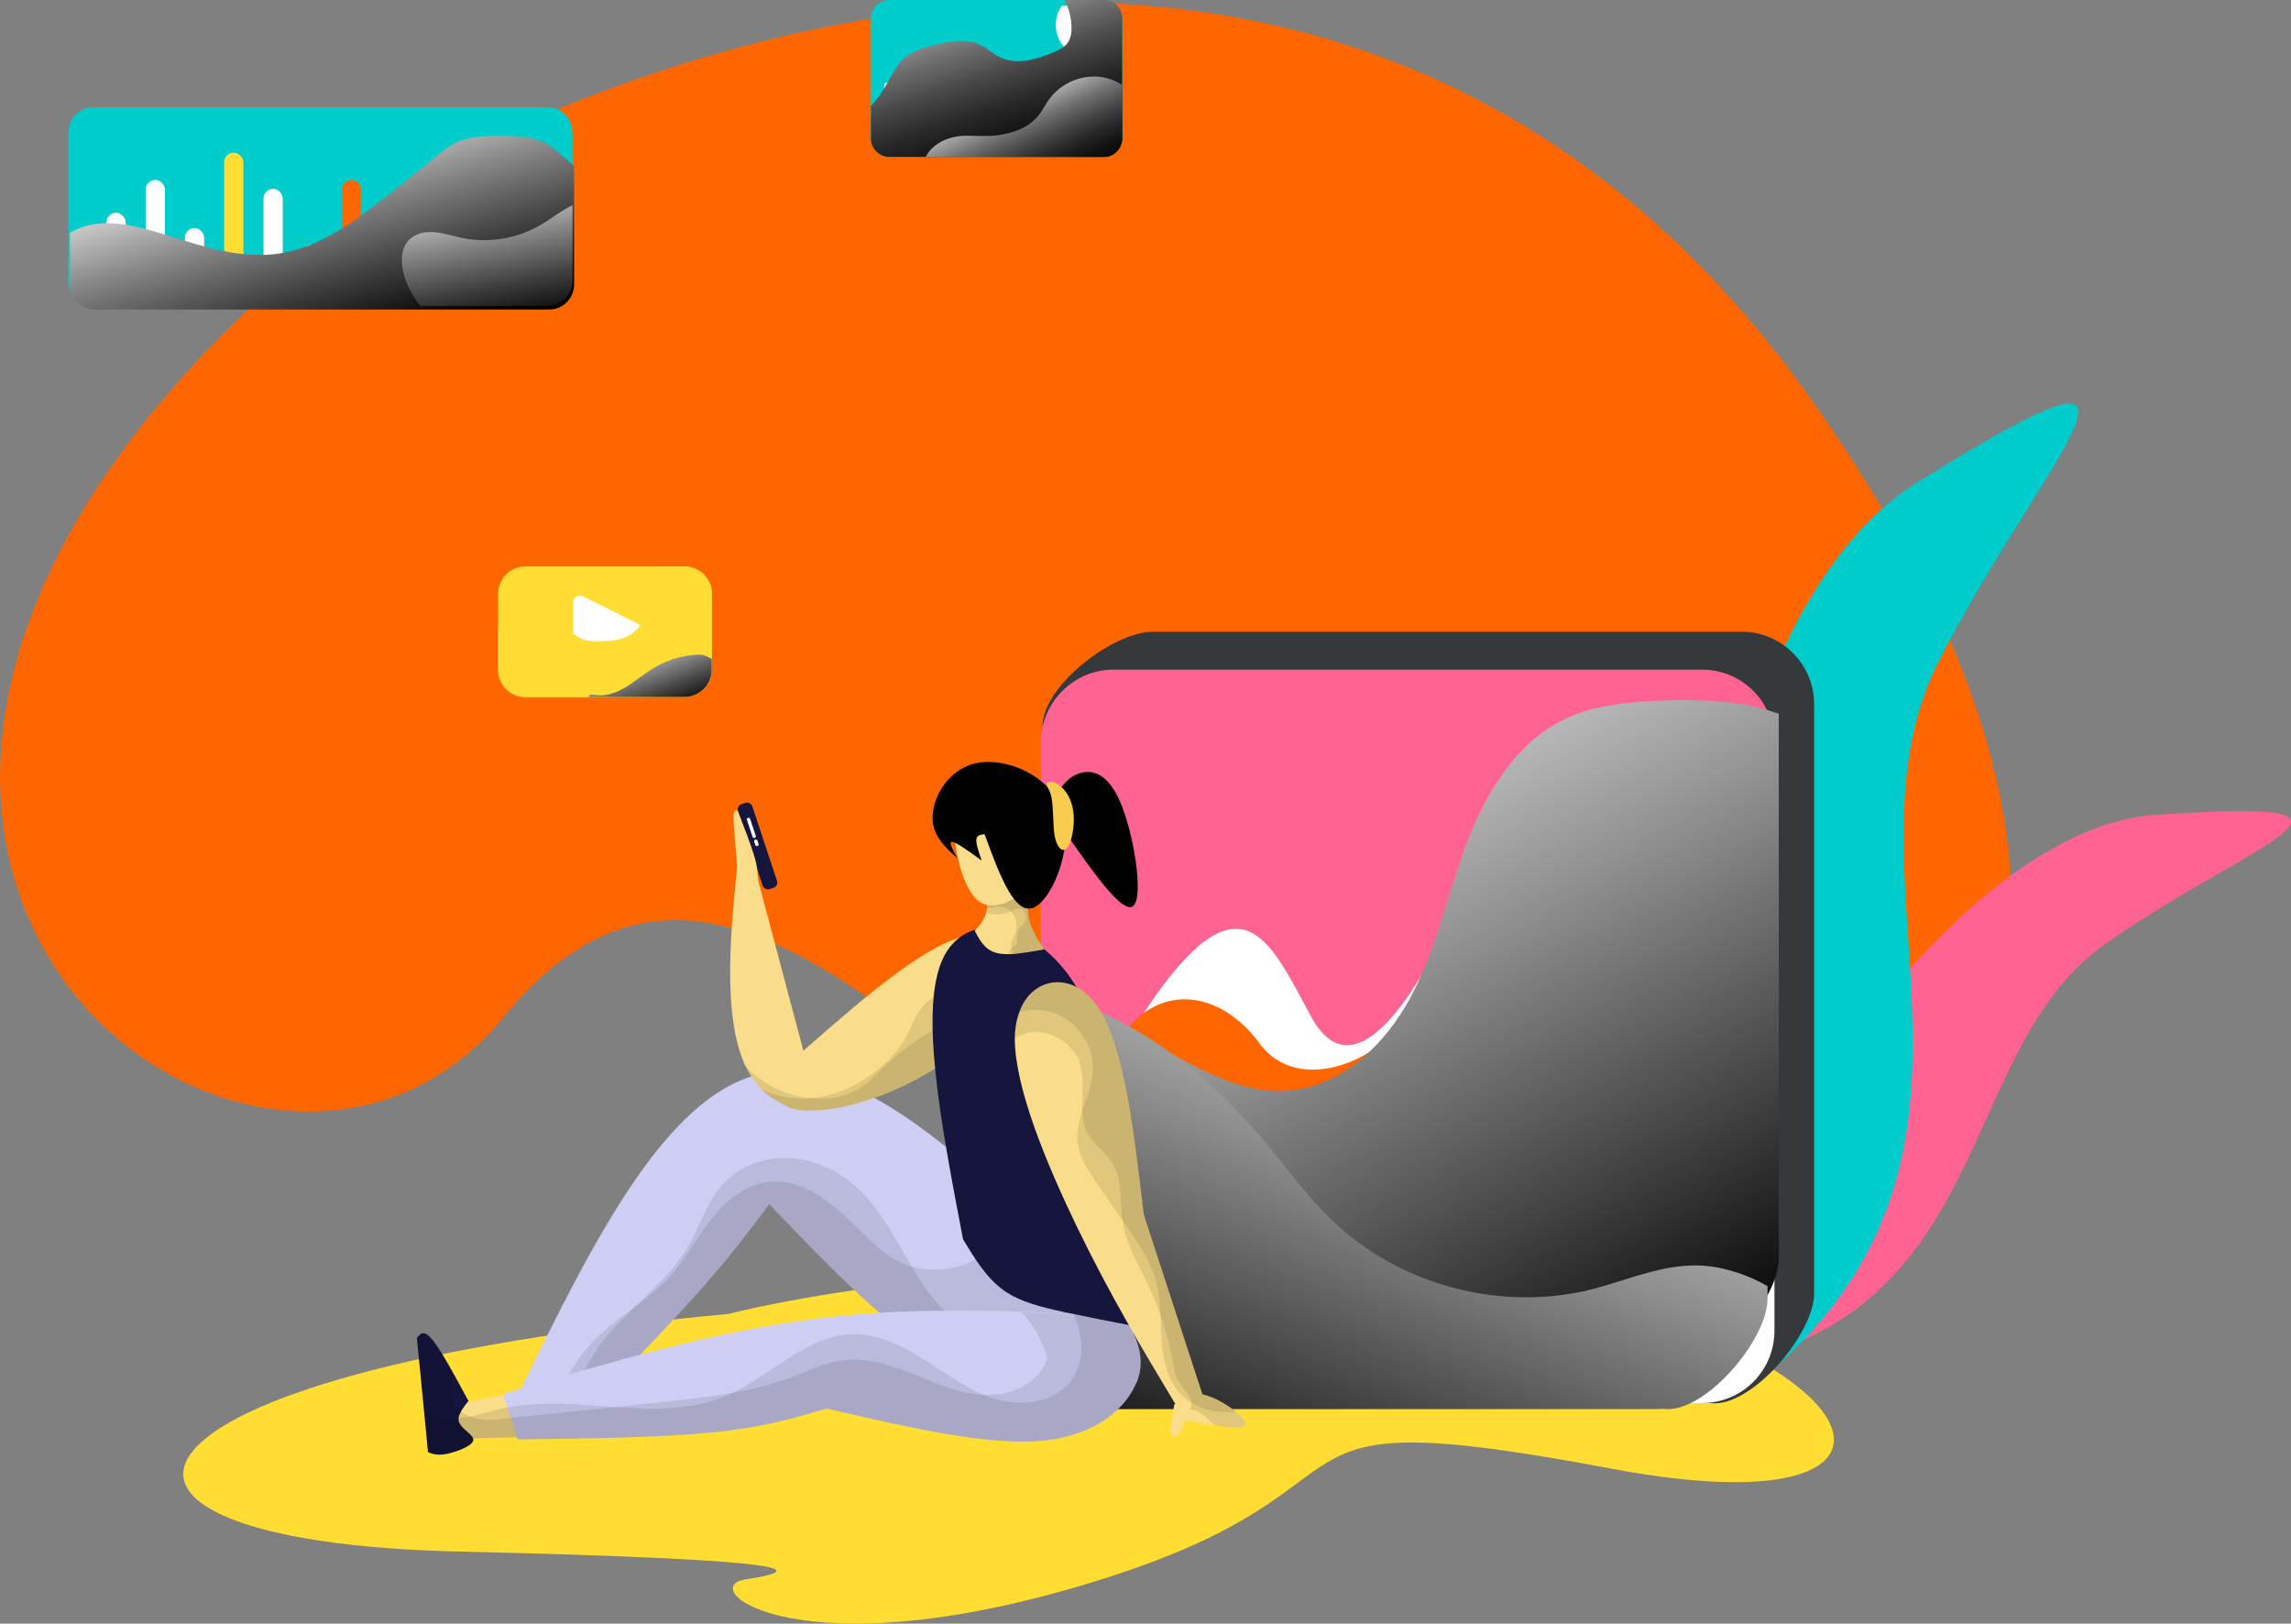
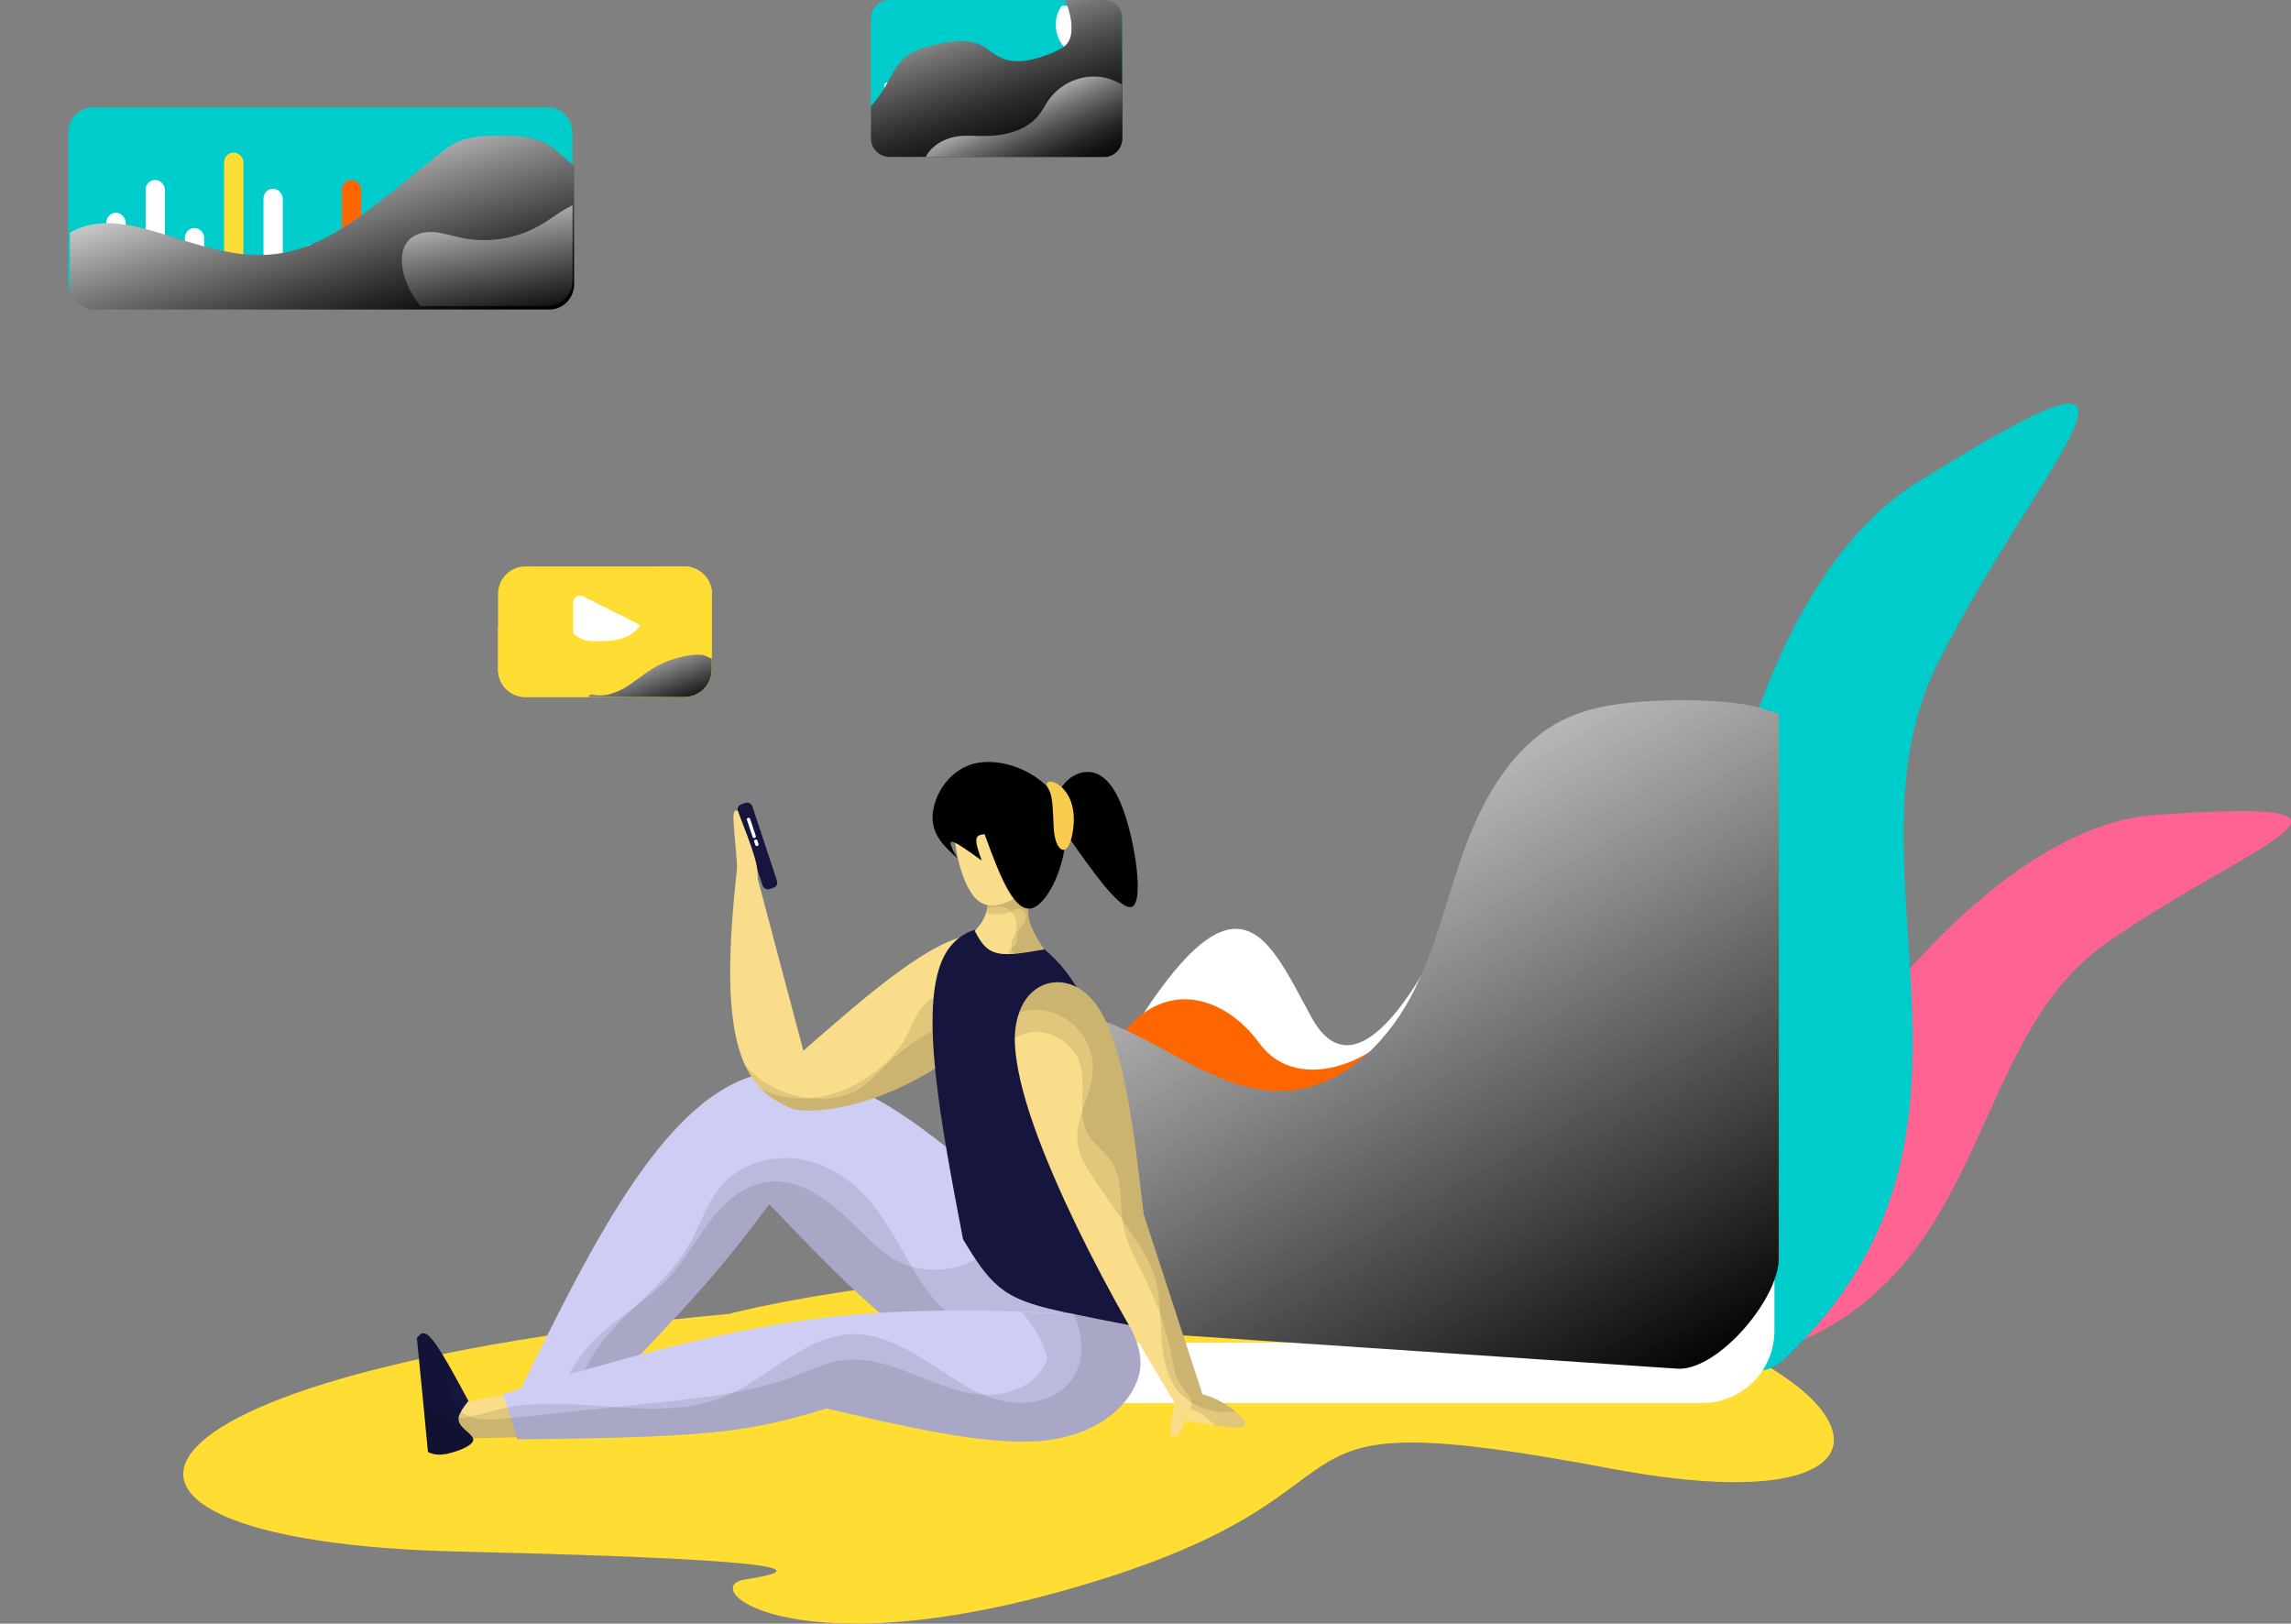
<svg xmlns="http://www.w3.org/2000/svg" xmlns:xlink="http://www.w3.org/1999/xlink" viewBox="0 0 142.5 100.98">
  <rect x="0" y="0" width="142.5" height="100.98" fill="#808080" stroke="none" />
  <defs>
    <style>
      .cls-1 {
        opacity: .1;
      }

      .cls-1, .cls-2, .cls-3, .cls-4, .cls-5, .cls-6, .cls-7, .cls-8, .cls-9, .cls-10, .cls-11, .cls-12, .cls-13, .cls-14, .cls-15, .cls-16, .cls-17, .cls-18, .cls-19, .cls-20 {
        stroke-width: 0px;
      }

      .cls-2, .cls-3, .cls-15, .cls-16, .cls-17, .cls-18, .cls-19, .cls-20 {
        mix-blend-mode: overlay;
      }

      .cls-2, .cls-11 {
        fill: #fd3;
      }

      .cls-3 {
        fill: url(#linear-gradient);
      }

      .cls-21 {
        isolation: isolate;
      }

      .cls-5 {
        fill: #f8cc4f;
      }

      .cls-6 {
        fill: #36393b;
      }

      .cls-7 {
        fill: #15153d;
      }

      .cls-8 {
        fill: #cecef4;
      }

      .cls-9 {
        fill: #f60;
      }

      .cls-10 {
        fill: #ff6392;
      }

      .cls-12 {
        fill: #fff;
      }

      .cls-13 {
        fill: #fadd8a;
      }

      .cls-14 {
        fill: #0cc;
      }

      .cls-15 {
        fill: url(#linear-gradient-3);
      }

      .cls-16 {
        fill: url(#linear-gradient-4);
      }

      .cls-17 {
        fill: url(#linear-gradient-2);
      }

      .cls-18 {
        fill: url(#linear-gradient-5);
      }

      .cls-19 {
        fill: url(#linear-gradient-6);
      }

      .cls-20 {
        fill: url(#linear-gradient-7);
      }
    </style>
    <linearGradient id="linear-gradient" x1="72.14" y1="33.91" x2="102.33" y2="87.82" gradientUnits="userSpaceOnUse">
      <stop offset="0" stop-color="#fff" />
      <stop offset=".09" stop-color="#f1f1f1" />
      <stop offset=".27" stop-color="#ccc" />
      <stop offset=".5" stop-color="#909090" />
      <stop offset=".79" stop-color="#3f3f3f" />
      <stop offset="1" stop-color="#000" />
    </linearGradient>
    <linearGradient id="linear-gradient-2" x1="94.13" y1="50.45" x2="75.97" y2="96.51" gradientUnits="userSpaceOnUse">
      <stop offset="0" stop-color="#fff" />
      <stop offset=".09" stop-color="#f1f1f1" />
      <stop offset=".26" stop-color="#ccc" />
      <stop offset=".49" stop-color="#909090" />
      <stop offset=".78" stop-color="#3f3f3f" />
      <stop offset=".98" stop-color="#000" />
    </linearGradient>
    <linearGradient id="linear-gradient-3" x1="17.92" y1="7.15" x2="22.49" y2="22.28" gradientUnits="userSpaceOnUse">
      <stop offset="0" stop-color="#fff" />
      <stop offset=".07" stop-color="#eaeaea" />
      <stop offset=".41" stop-color="#878787" />
      <stop offset=".69" stop-color="#3e3e3e" />
      <stop offset=".88" stop-color="#111" />
      <stop offset=".98" stop-color="#000" />
    </linearGradient>
    <linearGradient id="linear-gradient-4" x1="29.59" y1="10.86" x2="31.49" y2="20.91" xlink:href="#linear-gradient-3" />
    <linearGradient id="linear-gradient-5" x1="39.49" y1="39.66" x2="41.47" y2="44.85" xlink:href="#linear-gradient-3" />
    <linearGradient id="linear-gradient-6" x1="59.47" y1="-2.61" x2="64.42" y2="12.11" gradientUnits="userSpaceOnUse">
      <stop offset="0" stop-color="#fff" />
      <stop offset=".07" stop-color="#dedede" />
      <stop offset=".21" stop-color="#a4a4a4" />
      <stop offset=".35" stop-color="#727272" />
      <stop offset=".49" stop-color="#494949" />
      <stop offset=".62" stop-color="#292929" />
      <stop offset=".75" stop-color="#121212" />
      <stop offset=".88" stop-color="#040404" />
      <stop offset=".98" stop-color="#000" />
    </linearGradient>
    <linearGradient id="linear-gradient-7" x1="62.61" y1="5.15" x2="66.01" y2="12.56" xlink:href="#linear-gradient-6" />
  </defs>
  <g class="cls-21">
    <g id="Layer_2" data-name="Layer 2">
      <g id="Layer_1-2" data-name="Layer 1">
        <g id="Marketing_Strategy" data-name="Marketing Strategy">
          <path class="cls-11" d="m45.41,81.71c-40.04,3.68-43.49,14.18-16.83,14.79,22.98.53,21.01,1.23,17.79,1.73-3.22.49,3.28,5.93,22.14,0,18.86-5.93,8.24-11.31,31.7-6.89,23.46,4.42,15.44-9.86-11.37-11.98-26.81-2.12-43.43,2.34-43.43,2.34Z" />
-           <path class="cls-9" d="m22.47,13.12c-47.71,37.62-7.02,69.55,8.82,50.17,15.83-19.39,31.88,13.48,53.62,18.74,21.74,5.26,59.86-11.49,27.93-56.92C80.91-20.34,27.16,9.42,22.47,13.12Z" />
          <g>
            <path class="cls-10" d="m109.12,84.45c-8.76,2.44,9.07-32.68,24.97-33.77,15.9-1.09,5.99,1.64-3.08,7.98-9.06,6.34-6.98,21.62-21.9,25.79Z" />
            <path class="cls-14" d="m111.16,84.37c-8.61,8.21-9.62-43.33,8.08-54.36,17.7-11.03,7.92-1.79,1.35,11.11-6.57,12.9,5.24,29.27-9.44,43.25Z" />
          </g>
          <g>
-             <path class="cls-6" d="m112.84,43.8v36.62c0,2.5-3.69,6.86-6.19,6.86l-.32-.02h-.01l-34.59-2.33c-2.49,0-4.51-2.01-4.51-4.51v-5.99l-.81-10.04-.28-3.37-1.28-15.87c0-2.48,4.38-5.86,6.87-5.86h36.61c2.5,0,4.51,2.03,4.51,4.51Z" />
-             <path class="cls-10" d="m110.37,46.15v30.61h-45.63v-30.61c0-.35.03-.68.12-1,.46-1.99,2.26-3.5,4.39-3.5h36.62c2.42,0,4.38,1.9,4.49,4.28.01.08.01.15.01.23Z" />
            <path class="cls-12" d="m110.37,76.76v6c0,2.34-1.76,4.25-4.05,4.48h-.01c-.15.01-.3.02-.45.02h-36.62c-2.48,0-4.51-2.01-4.51-4.51v-6h45.63Z" />
            <rect class="cls-11" x="68.52" y="79.86" width="8.43" height="1.11" rx=".56" ry=".56" />
            <rect class="cls-11" x="68.52" y="82.39" width="21.86" height="1.11" rx=".56" ry=".56" />
-             <path class="cls-12" d="m67.69,68.93c8.98-16.86,10.93-11.02,13.89-5.65s7.36-3.22,8.83-6.45c2.38-5.22,7.01-4.52,8.58,1.17,1.41,5.11,1.27,2.53,3.84,1.44,2.5-1.07,4.86,9.49,4.86,9.49h-40.01Z" />
+             <path class="cls-12" d="m67.69,68.93c8.98-16.86,10.93-11.02,13.89-5.65s7.36-3.22,8.83-6.45c2.38-5.22,7.01-4.52,8.58,1.17,1.41,5.11,1.27,2.53,3.84,1.44,2.5-1.07,4.86,9.49,4.86,9.49Z" />
            <path class="cls-9" d="m67.69,68.93c2.44-8.71,7.9-7.82,10.65-4.04,2.43,3.33,7.88,1.15,9.91-2.69,2.72-5.12,9.01-4.75,10.74.9.9,2.93,1.27,1.35,3.84.77s4.86,5.06,4.86,5.06h-40.01Z" />
            <path class="cls-3" d="m110.64,44.41v33.86c0,2.5-3.69,6.86-6.19,6.86l-.32-.02h-.01l-34.59-2.33c-2.49,0-4.51-2.01-4.51-4.51v-3.65h-2.48v-12.61c.56.05,1.12.13,1.67.23,2.36.41,4.67,1.22,6.8,2.31,2.51,1.28,5.01,2.97,7.76,3.26.41.05.83.06,1.26.03,3.38-.21,6.14-2.87,7.73-5.86,1.58-2.99,2.27-6.35,3.46-9.52,1.2-3.16,3.09-6.3,6.14-7.75,1.65-.78,3.5-1,5.34-1.11,1.82-.09,3.65-.08,5.46.16h.05c.85.12,1.65.37,2.43.63Z" />
-             <path class="cls-17" d="m109.94,80v.78c0,2.5-3.69,6.86-6.19,6.86l-.32-.02h-.01c-.15.01-.3.02-.45.02h-36.62c-2.48,0-4.51-2.01-4.51-4.51v-21.91c.47.02.93.08,1.39.16.58.08,1.14.2,1.71.33,5.15,1.3,9.61,4.6,13.13,8.6.13.14.25.28.38.43,1.53,1.81,2.9,3.76,4.63,5.37.38.36.78.69,1.2,1.01,4.09,3.12,9.62,4.32,14.64,3.09,2.06-.52,4.07-1.42,6.2-1.5.81-.03,1.59.06,2.35.27.86.22,1.68.56,2.47,1.01Z" />
          </g>
          <g>
            <path class="cls-14" d="m35.61,8.23v9.24c0,.86-.69,1.56-1.54,1.56H5.79c-.85,0-1.54-.69-1.54-1.56v-9.24c0-.86.69-1.56,1.54-1.56h28.27c.85,0,1.54.69,1.54,1.56Z" />
            <rect class="cls-12" x="6.62" y="13.23" width="1.2" height="3.93" rx=".6" ry=".6" />
            <rect class="cls-12" x="9.06" y="11.19" width="1.2" height="5.97" rx=".6" ry=".6" />
            <rect class="cls-12" x="11.5" y="14.18" width="1.2" height="2.99" rx=".6" ry=".6" />
            <rect class="cls-11" x="13.94" y="9.49" width="1.2" height="7.67" rx=".6" ry=".6" />
            <rect class="cls-12" x="16.39" y="11.74" width="1.2" height="5.43" rx=".6" ry=".6" />
            <rect class="cls-12" x="18.83" y="15.2" width="1.2" height="1.97" rx=".6" ry=".6" />
            <rect class="cls-9" x="21.27" y="11.19" width="1.2" height="5.97" rx=".6" ry=".6" />
            <rect class="cls-12" x="23.71" y="13.23" width="1.2" height="3.93" rx=".6" ry=".6" />
            <rect class="cls-10" x="26.15" y="10.54" width="1.2" height="6.63" rx=".6" ry=".6" />
            <rect class="cls-11" x="28.59" y="10.54" width="1.2" height="6.63" rx=".6" ry=".6" />
            <rect class="cls-12" x="31.03" y="8.9" width="1.2" height="8.27" rx=".6" ry=".6" />
            <path class="cls-15" d="m35.71,10.33v7.36c0,.86-.69,1.56-1.54,1.56H5.89c-.85,0-1.54-.69-1.54-1.56v-3.22c.32-.18.65-.32.99-.41,1.36-.39,2.82-.08,4.18.31,2.28.67,4.6,1.58,6.96,1.48.21-.01.41-.02.63-.05.2-.02.38-.06.58-.09,1.31-.25,2.52-.83,3.68-1.57.4-.24.81-.52,1.2-.81.63-.46,1.24-.95,1.86-1.43.96-.77,1.91-1.53,2.87-2.31.31-.24.63-.5.98-.68.88-.45,1.9-.46,2.88-.46.96.01,1.97.02,2.81.48.37.21.69.48,1,.76.25.22.5.43.74.62Z" />
            <path class="cls-16" d="m35.61,12.77v4.7c0,.86-.69,1.56-1.54,1.56h-7.92c-.47-.58-.83-1.24-1.03-1.96-.2-.74-.21-1.61.33-2.16.4-.4,1.01-.52,1.58-.47.56.05,1.12.23,1.67.35,1.67.35,3.47.06,4.94-.81.66-.38,1.27-.89,1.96-1.21Z" />
          </g>
          <g>
            <path class="cls-11" d="m44.27,36.94v4.7c0,.95-.77,1.71-1.71,1.71h-9.89c-.93,0-1.69-.76-1.69-1.71v-4.7c0-.95.76-1.71,1.69-1.71h9.89c.93,0,1.71.76,1.71,1.71Z" />
            <path class="cls-12" d="m35.65,40.86v-3.39c0-.32.33-.52.61-.38l3.39,1.69c.31.16.31.6,0,.76l-3.39,1.69c-.28.14-.61-.06-.61-.38Z" />
            <path class="cls-2" d="m44.27,36.94v4.7c0,.95-.77,1.71-1.71,1.71h-9.89c-.93,0-1.69-.76-1.69-1.71v-2.62c.07-.03.14-.07.22-.1.55-.22,1.18-.24,1.78-.22.88.02,1.77.15,2.51.61.06.03.1.07.16.1.21.14.4.29.65.37.28.1.6.1.9.1.58-.01,1.18-.02,1.71-.25.36-.16.66-.4.9-.7.38-.44.65-.99.82-1.56.17-.56.28-1.16.31-1.75.01-.12,0-.25-.02-.39h1.66c.93,0,1.71.76,1.71,1.71Z" />
            <path class="cls-18" d="m44.27,40.97v.67c0,.95-.77,1.71-1.71,1.71h-5.95c.01-.07.06-.12.12-.14.07-.02.15-.01.23.01.68.12,1.37-.13,1.96-.48.59-.36,1.12-.82,1.71-1.18.76-.46,1.64-.75,2.52-.83.17-.02.36-.02.53,0,.21.05.39.14.59.24Z" />
          </g>
          <g>
            <path class="cls-14" d="m69.8,1.14v7.47c0,.63-.51,1.15-1.13,1.15h-13.35c-.63,0-1.15-.52-1.15-1.15V1.14c0-.63.52-1.14,1.15-1.14h13.35c.62,0,1.13.51,1.13,1.14Z" />
            <path class="cls-12" d="m68.97,7.5v.68c0,.49-.45.89-1.02.89h-11.92c-.56,0-1.03-.4-1.03-.89v-2.97c3.59-1.65,4.38-.74,6.05.91,1.87,1.85,3.74-.37,4.68-.89.89-.48,2.09.66,3.24,2.27Z" />
            <path class="cls-12" d="m69.16,1.5v1.6c-.36.33-.85.54-1.4.54-1.16,0-2.09-.94-2.09-2.1,0-.44.13-.85.37-1.18h1.98c.63,0,1.14.51,1.14,1.14Z" />
            <path class="cls-19" d="m69.8,1.14v7.47c0,.63-.51,1.15-1.13,1.15h-13.35c-.63,0-1.15-.52-1.15-1.15v-2.01c.36-.38.66-.81.92-1.26.33-.58.61-1.21,1.09-1.66.55-.52,1.31-.74,2.05-.91.95-.22,1.98-.39,2.84.07.38.2.69.5,1.06.69,1.06.56,2.35.17,3.45-.3.31-.14.65-.3.84-.58s.24-.63.23-.98c-.01-.47-.12-.93-.29-1.37-.05-.09-.1-.2-.17-.31h2.48c.62,0,1.13.51,1.13,1.14Z" />
            <path class="cls-20" d="m69.8,5.27v3.34c0,.63-.51,1.15-1.13,1.15h-11.09c.09-.18.22-.36.37-.51.45-.45,1.07-.7,1.69-.78.5-.06.99-.01,1.5-.01,1.28.01,2.69-.3,3.48-1.31.24-.3.4-.65.62-.95.59-.83,1.56-1.36,2.56-1.43.7-.06,1.39.13,1.99.5Z" />
          </g>
          <g>
            <g>
              <path class="cls-8" d="m70.19,82.13c-2.51,1.67-5.01,3.34-7.81,3.34-.71,0-1.45-.12-2.21-.36-3.72-1.21-8.02-5.72-12.32-10.22-1.14,1.52-2.29,3.05-4.02,5.03-1.73,1.97-4.03,4.38-6.34,6.79h-1.64s-1.21.01-1.21.01h-2.41c4.73-9.65,9.46-19.29,15.79-20.05.28-.03.56-.06.84-.06,4.14,0,8.9,3.47,13.85,8.1,1.48,1.37,2.96,2.84,4.46,4.35,1,1.01,2.02,2.05,3.02,3.08Z" />
              <path class="cls-1" d="m70.19,82.13c-2.51,1.67-5.01,3.34-7.81,3.34-.71,0-1.45-.12-2.21-.36-3.72-1.21-8.02-5.72-12.32-10.22-1.14,1.52-2.29,3.05-4.02,5.03-1.73,1.97-4.03,4.38-6.34,6.79h-1.64s-1.21.01-1.21.01c.61-1,1.16-2.05,1.92-2.94.82-.96,1.84-1.69,2.86-2.44l.03-.03c.76-.56,1.51-1.15,2.14-1.84.99-1.08,1.69-2.4,2.59-3.56.9-1.15,2.09-2.2,3.54-2.4,2.18-.3,4.1,1.35,5.65,2.9.75.75,1.5,1.51,2.43,2.01.29.15.59.27.9.35,1.87.54,4.03-.03,5.32-1.51.23-.27.44-.56.56-.91.1-.32.13-.67.14-1.01,0-.2-.01-.4-.02-.61,1.48,1.37,2.96,2.84,4.46,4.35,1,1.01,2.02,2.05,3.02,3.08Z" />
              <path class="cls-1" d="m70.19,82.13c-2.51,1.67-5.01,3.34-7.81,3.34-.71,0-1.45-.12-2.21-.36-3.72-1.21-8.02-5.72-12.32-10.22-1.14,1.52-2.29,3.05-4.02,5.03-1.73,1.97-4.03,4.38-6.34,6.79h-1.64c.31-1.51,1.27-2.96,2.35-4.13.39-.43.81-.84,1.22-1.24l.03-.03c1.24-1.2,2.54-2.37,3.39-3.86.71-1.23,1.12-2.66,2.06-3.73,1.04-1.19,2.66-1.78,4.24-1.69,1.57.09,3.08.82,4.23,1.9,1.44,1.34,2.33,3.13,3.33,4.84.2.33.4.68.62,1,1.31,1.96,3.38,3.78,5.73,3.57,1.6-.15,3.04-1.28,3.71-2.75.22-.48.35-.99.4-1.52,1,1.01,2.02,2.05,3.02,3.08Z" />
            </g>
            <g>
              <polygon class="cls-13" points="33.82 89.35 32.14 89.38 29.42 89.44 28.15 89.46 28.21 88.21 28.24 87.35 28.29 87.34 29.09 87.18 31.31 86.75 32.17 86.58 32.64 87.37 33.04 88.03 33.82 89.35" />
              <path class="cls-7" d="m29.43,89.59c-.09.36-1.03.7-1.64.83-.18.03-.33.05-.47.05-.31,0-.51-.08-.7-.16l-.31-3.23-.38-3.86c.12-.15.23-.3.4-.3.14,0,.32.1.56.4.37.45.88,1.31,1.44,2.33.27.47.53.98.81,1.49-.01.01-.02.03-.05.05-.15.2-.31.39-.41.59-.08.14-.15.29-.16.43,0,.1.01.21.06.3.16.35.74.66.84.95.02.05.02.1.01.15Z" />
              <path class="cls-8" d="m70.69,85.97c-.6,1.54-2.48,3.33-5.9,3.64-.38.03-.78.05-1.2.05-3.34,0-7.77-1.04-12.19-2.06-1.96.59-3.93,1.18-7.13,1.49-3.22.32-7.65.38-12.09.43l-.03-.13-.39-1.22-.2-.63-.24-.77-.02-.08c6.54-1.94,13.08-3.88,19.52-4.68,2.93-.37,5.83-.5,8.74-.5,1.34,0,2.67.02,4.01.08,1.07.02,2.14.07,3.22.13,1.07.06,2.14.12,3.2.17.66,1.28,1.33,2.56.71,4.09Z" />
              <path class="cls-1" d="m70.69,85.97c-.6,1.54-2.48,3.33-5.9,3.64-.38.03-.78.05-1.2.05-3.34,0-7.77-1.04-12.19-2.06-1.96.59-3.93,1.18-7.13,1.49-3.22.32-7.65.38-12.09.43l-.03-.13-2.72.06s.02.1.01.15c-.09.36-1.03.7-1.64.83-.18.03-.33.05-.47.05-.31,0-.51-.08-.7-.16l-.31-3.23-.38-3.86c.12-.15.23-.3.4-.3.14,0,.32.1.56.4.37.45.88,1.31,1.44,2.33-.18.32-.31.68-.29,1.05.02.24.1.46.24.65.1.16.23.31.39.43.17.14.38.24.59.32.03.02.08.03.12.05.66.2,1.37.13,2.06.06.1-.01.2-.02.3-.03.43-.05.86-.09,1.29-.13,1.72-.18,3.43-.37,5.15-.54,1-.12,2.02-.22,3.02-.32,1.48-.16,2.95-.31,4.4-.59,1.21-.21,2.41-.51,3.56-.93,1.11-.41,2.19-.97,3.37-1.09,1.53-.17,3.05.38,4.48.96,1.34.53,2.7,1.12,4.11,1.2.12.01.22.01.33.01,1.54,0,3.22-.8,3.69-2.27-.29-1.07-.85-2.06-1.6-2.87,1.07.02,2.14.07,3.22.13,1.07.06,2.14.12,3.2.17.66,1.28,1.33,2.56.71,4.09Z" />
              <path class="cls-1" d="m70.69,85.97c-.6,1.54-2.48,3.33-5.9,3.64-.38.03-.78.05-1.2.05-3.34,0-7.77-1.04-12.19-2.06-1.96.59-3.93,1.18-7.13,1.49-3.22.32-7.65.38-12.09.43l-.03-.13-2.72.06s.02.1.01.15c-.09.36-1.03.7-1.64.83-.18.03-.33.05-.47.05-.31,0-.51-.08-.7-.16l-.31-3.23c.12.2.24.4.4.56.41.41.93.56,1.5.56.1,0,.21,0,.31-.01.24-.01.5-.06.75-.1.53-.12,1.06-.28,1.56-.4.24-.07.48-.12.73-.16.37-.07.73-.13,1.09-.16,1.82-.18,3.69,0,5.54.13,2.4.16,4.77.23,6.95-.69.16-.07.32-.14.47-.22,2.52-1.23,4.64-3.56,7.43-3.62,1.69-.02,3.26.82,4.68,1.74,1.12.71,2.2,1.5,3.41,2.01.33.15.69.27,1.05.36,1.65.41,3.63.03,4.54-1.38.65-.98.65-2.27.28-3.39-.07-.21-.14-.4-.23-.59,1.07.06,2.14.12,3.2.17.66,1.28,1.33,2.56.71,4.09Z" />
            </g>
            <g>
              <path class="cls-13" d="m62.88,61.61c-.25.81-.81,1.68-1.71,2.55-2.48,2.41-7.13,4.92-10.87,4.92-1.03,0-1.27-.21-1.99-.61-.36-.2-.68-.45-.97-.74-.39-.4-.71-.89-.98-1.44-1.29-2.79-1.05-7.36-.51-12.38l1.26.67,2.86,10.77c4.02-3.52,8.04-7.03,10.63-7.22.08,0,.15-.01.22-.01,1.07,0,1.86.59,2.14,1.51.18.55.17,1.24-.08,1.98Z" />
              <path class="cls-1" d="m61.17,64.15c-2.48,2.41-7.13,4.92-10.87,4.92-1.03,0-1.27-.21-1.99-.61-.86-.47-1.5-1.22-1.95-2.18.13.13.24.25.37.37,1.19,1.11,2.82,1.73,4.45,1.68.82-.02,1.64-.22,2.32-.65.54-.35.98-.84,1.44-1.29.85-.82,1.79-1.54,2.8-2.14.52-.31,1.06-.59,1.52-.98.68-.59,1.14-1.38,1.71-2.09.53-.66,1.22-1.24,1.99-1.57.38,1.16-.06,2.86-1.79,4.53Z" />
              <path class="cls-1" d="m62.88,61.61c-.25.81-.81,1.68-1.71,2.55-2.48,2.41-7.13,4.92-10.87,4.92-1.03,0-1.27-.21-1.99-.61-.36-.2-.68-.45-.97-.74,1.04.54,2.27.7,3.43.53,1.34-.18,2.58-.78,3.65-1.6.77-.58,1.45-1.29,1.92-2.13.31-.58.52-1.22.91-1.75.76-1.03,2.12-1.48,3.4-1.45.66.01,1.46.09,2.21.29Z" />
            </g>
            <path class="cls-7" d="m67.23,61.86c-1.48-2.74-3.73-4.17-5.62-4.17-1.22,0-2.29.6-2.91,1.82-1.57,3.13-.18,10.34,1.2,17.56.72,1.2,1.45,2.4,2.5,3.16,1.05.76,2.44,1.08,3.82,1.38,1.37.29,2.73.56,4.1.82-.33-8.04-.66-16.07-3.09-20.57Z" />
            <g>
              <path class="cls-13" d="m64.94,59.05c-.67.12-1.33.23-1.9.28-.1.01-.2.01-.29.01h-.08c-.27,0-.5-.02-.7-.08-.71-.18-1.03-.78-1.34-1.37.29-.31.55-.62.7-1.11.02-.08.05-.17.06-.28v-.02c.08-.66-.09-1.61-.25-2.57l3.24.54c-.25.85-.51,1.71-.41,2.48.09.76.54,1.44.98,2.12Z" />
              <path class="cls-1" d="m64.94,59.05c-.67.12-1.33.23-1.9.28-.1-.18-.16-.39-.14-.61.03-.27.18-.5.27-.75.09-.33.08-.69-.08-.99-.16-.3-.45-.53-.78-.59-.31-.05-.61.03-.91.12v-.02c.08-.66-.09-1.61-.25-2.57l3.24.54c-.25.85-.51,1.71-.41,2.48.09.76.54,1.44.98,2.12Z" />
              <path class="cls-1" d="m64.94,59.05c-.67.12-1.33.23-1.9.28-.1.01-.2.01-.29.01,0-.14.06-.28.15-.37.08-.08.21-.13.28-.22.16-.22.01-.53.1-.77.06-.17.21-.29.32-.43.23-.25.32-.68.07-.91-.09-.1-.24-.15-.38-.13-.13.02-.24.09-.36.16-.47.23-1.08.27-1.6.1.02-.08.05-.17.06-.28v-.02c.08-.66-.09-1.61-.25-2.57l3.24.54c-.25.85-.51,1.71-.41,2.48.09.76.54,1.44.98,2.12Z" />
            </g>
            <path class="cls-13" d="m64.28,49.52c-1.01-.24-2.02-.49-2.86-.49-.8,0-1.45.22-1.78.88-.68,1.35-.06,4.52.86,5.75.36.48.77.66,1.2.66.68,0,1.43-.44,2.18-.88l.4-5.93Z" />
            <path class="cls-4" d="m69.68,49.89c-.63-1.47-1.38-1.88-2.02-1.88-.23,0-.44.05-.62.12-.7.27-1.05.85-1.39,1.43-.92-1.39-2.69-2.17-4.17-2.17-.2,0-.4.01-.58.04-1.84.29-2.81,2.02-2.89,3.25-.08,1.23.73,1.97,1.54,2.7-.28-.51-.57-1.02-.34-1.02,0,0,.01,0,.02,0,.25.02,1.04.59,1.83,1.16-.18-.52-.36-1.04-.33-1.31.03-.27.27-.3.51-.33.85,2.32,1.71,4.63,2.75,4.63.08,0,.16-.01.25-.04.95-.33,2.05-2.62,2.05-4.66,1.66,2.4,3.25,4.61,4,4.61.07,0,.14-.02.19-.07.68-.54.05-4.48-.8-6.47Z" />
            <g>
              <path class="cls-13" d="m74.9,86.98l-.81.2h-.05s-.88.22-.88.22c-.02-.03-.03-.06-.06-.09-2.04-3.39-4.08-6.8-6.13-11.04-1.92-3.98-3.86-8.68-3.85-11.71,0-.24.02-.46.05-.68.05-.35.13-.66.24-.95.43-1.2,1.37-1.84,2.37-1.84.82,0,1.68.43,2.36,1.34,1.75,2.31,2.37,7.71,3,13.1l3.65,11.19.09.27Z" />
              <path class="cls-13" d="m77.41,88.7c-.09.06-.27.08-.51.08-.35,0-.82-.05-1.35-.13-.58-.08-1.22-.2-1.87-.31-.07.29-.14.58-.32.78-.1.12-.24.22-.36.22-.08,0-.16-.06-.18-.18-.07-.31.08-1.06.23-1.82l.06-.03.63-.33.22-.12.44-.23c.14.02.27.06.4.09.37.09.77.23,1.3.55.24.14.52.32.75.52.47.37.8.76.55.91Z" />
            </g>
            <g>
              <rect class="cls-7" x="46.64" y="49.84" width=".94" height="5.56" rx=".33" ry=".33" transform="translate(-14.14 17.46) rotate(-18.31)" />
              <rect class="cls-12" x="46.63" y="50.83" width=".21" height="1.32" rx=".1" ry=".1" transform="translate(-13.81 17.29) rotate(-18.31)" />
              <rect class="cls-12" x="46.94" y="52.21" width=".21" height=".42" rx=".1" ry=".1" transform="translate(-14.08 17.42) rotate(-18.3)" />
            </g>
            <path class="cls-13" d="m47.14,54.72c-.04-.66.01-.81-.41-2.05-.24-.71-.84-2.23-.84-2.23-.47-.26-.21.97-.04,3.47.15,2.23,1.29.81,1.29.81Z" />
            <path class="cls-5" d="m65.17,48.97c-.49-.86,2.08-.27,1.55,2.8-.3,1.75-1.11,1.2-1.18-.3s-.07-1.99-.37-2.5Z" />
            <path class="cls-1" d="m77.41,88.7c-.09.06-.27.08-.51.08-.35,0-.82-.05-1.35-.13-.47-.44-.92-.96-1.54-.99.1-.16.12-.32.08-.48-.02-.1-.07-.22-.13-.32-.17-.32-.47-.63-.66-.95-.21-.36-.28-.77-.35-1.19-.31-1.73-.86-3.41-1.63-5-.55-1.15-1.23-2.28-1.46-3.54-.24-1.31.01-2.78-.71-3.9-.41-.65-1.09-1.08-1.48-1.75-.73-1.3-.05-2.99-.51-4.41-.4-1.21-1.72-2.06-3-1.92-.36.03-.7.2-1.05.36,0-.24.02-.46.05-.68.23-1.8,1.37-2.79,2.62-2.79.82,0,1.68.43,2.36,1.34,1.75,2.31,2.37,7.71,3,13.1l3.65,11.19c.37.09.77.23,1.3.55.73.43,1.67,1.2,1.3,1.43Z" />
            <path class="cls-1" d="m76.86,87.79c-1,.12-2.02-.06-2.81-.6-.1-.06-.21-.13-.3-.22-.15-.12-.3-.25-.43-.4-.78-.92-1.01-2.19-1.08-3.39-.08-1.21-.03-2.44-.36-3.61-.35-1.19-1.06-2.22-1.76-3.24-.63-.91-1.27-1.82-1.89-2.73-.55-.8-1.12-1.64-1.21-2.59-.15-1.46.83-2.81.95-4.29.12-1.44-.71-2.9-2.01-3.55-.82-.41-1.69-.45-2.54-.24.43-1.2,1.37-1.84,2.37-1.84.82,0,1.68.43,2.36,1.34,1.75,2.31,2.37,7.71,3,13.1l3.65,11.19c.37.09.77.23,1.3.55.24.14.52.32.75.52Z" />
          </g>
        </g>
      </g>
    </g>
  </g>
</svg>